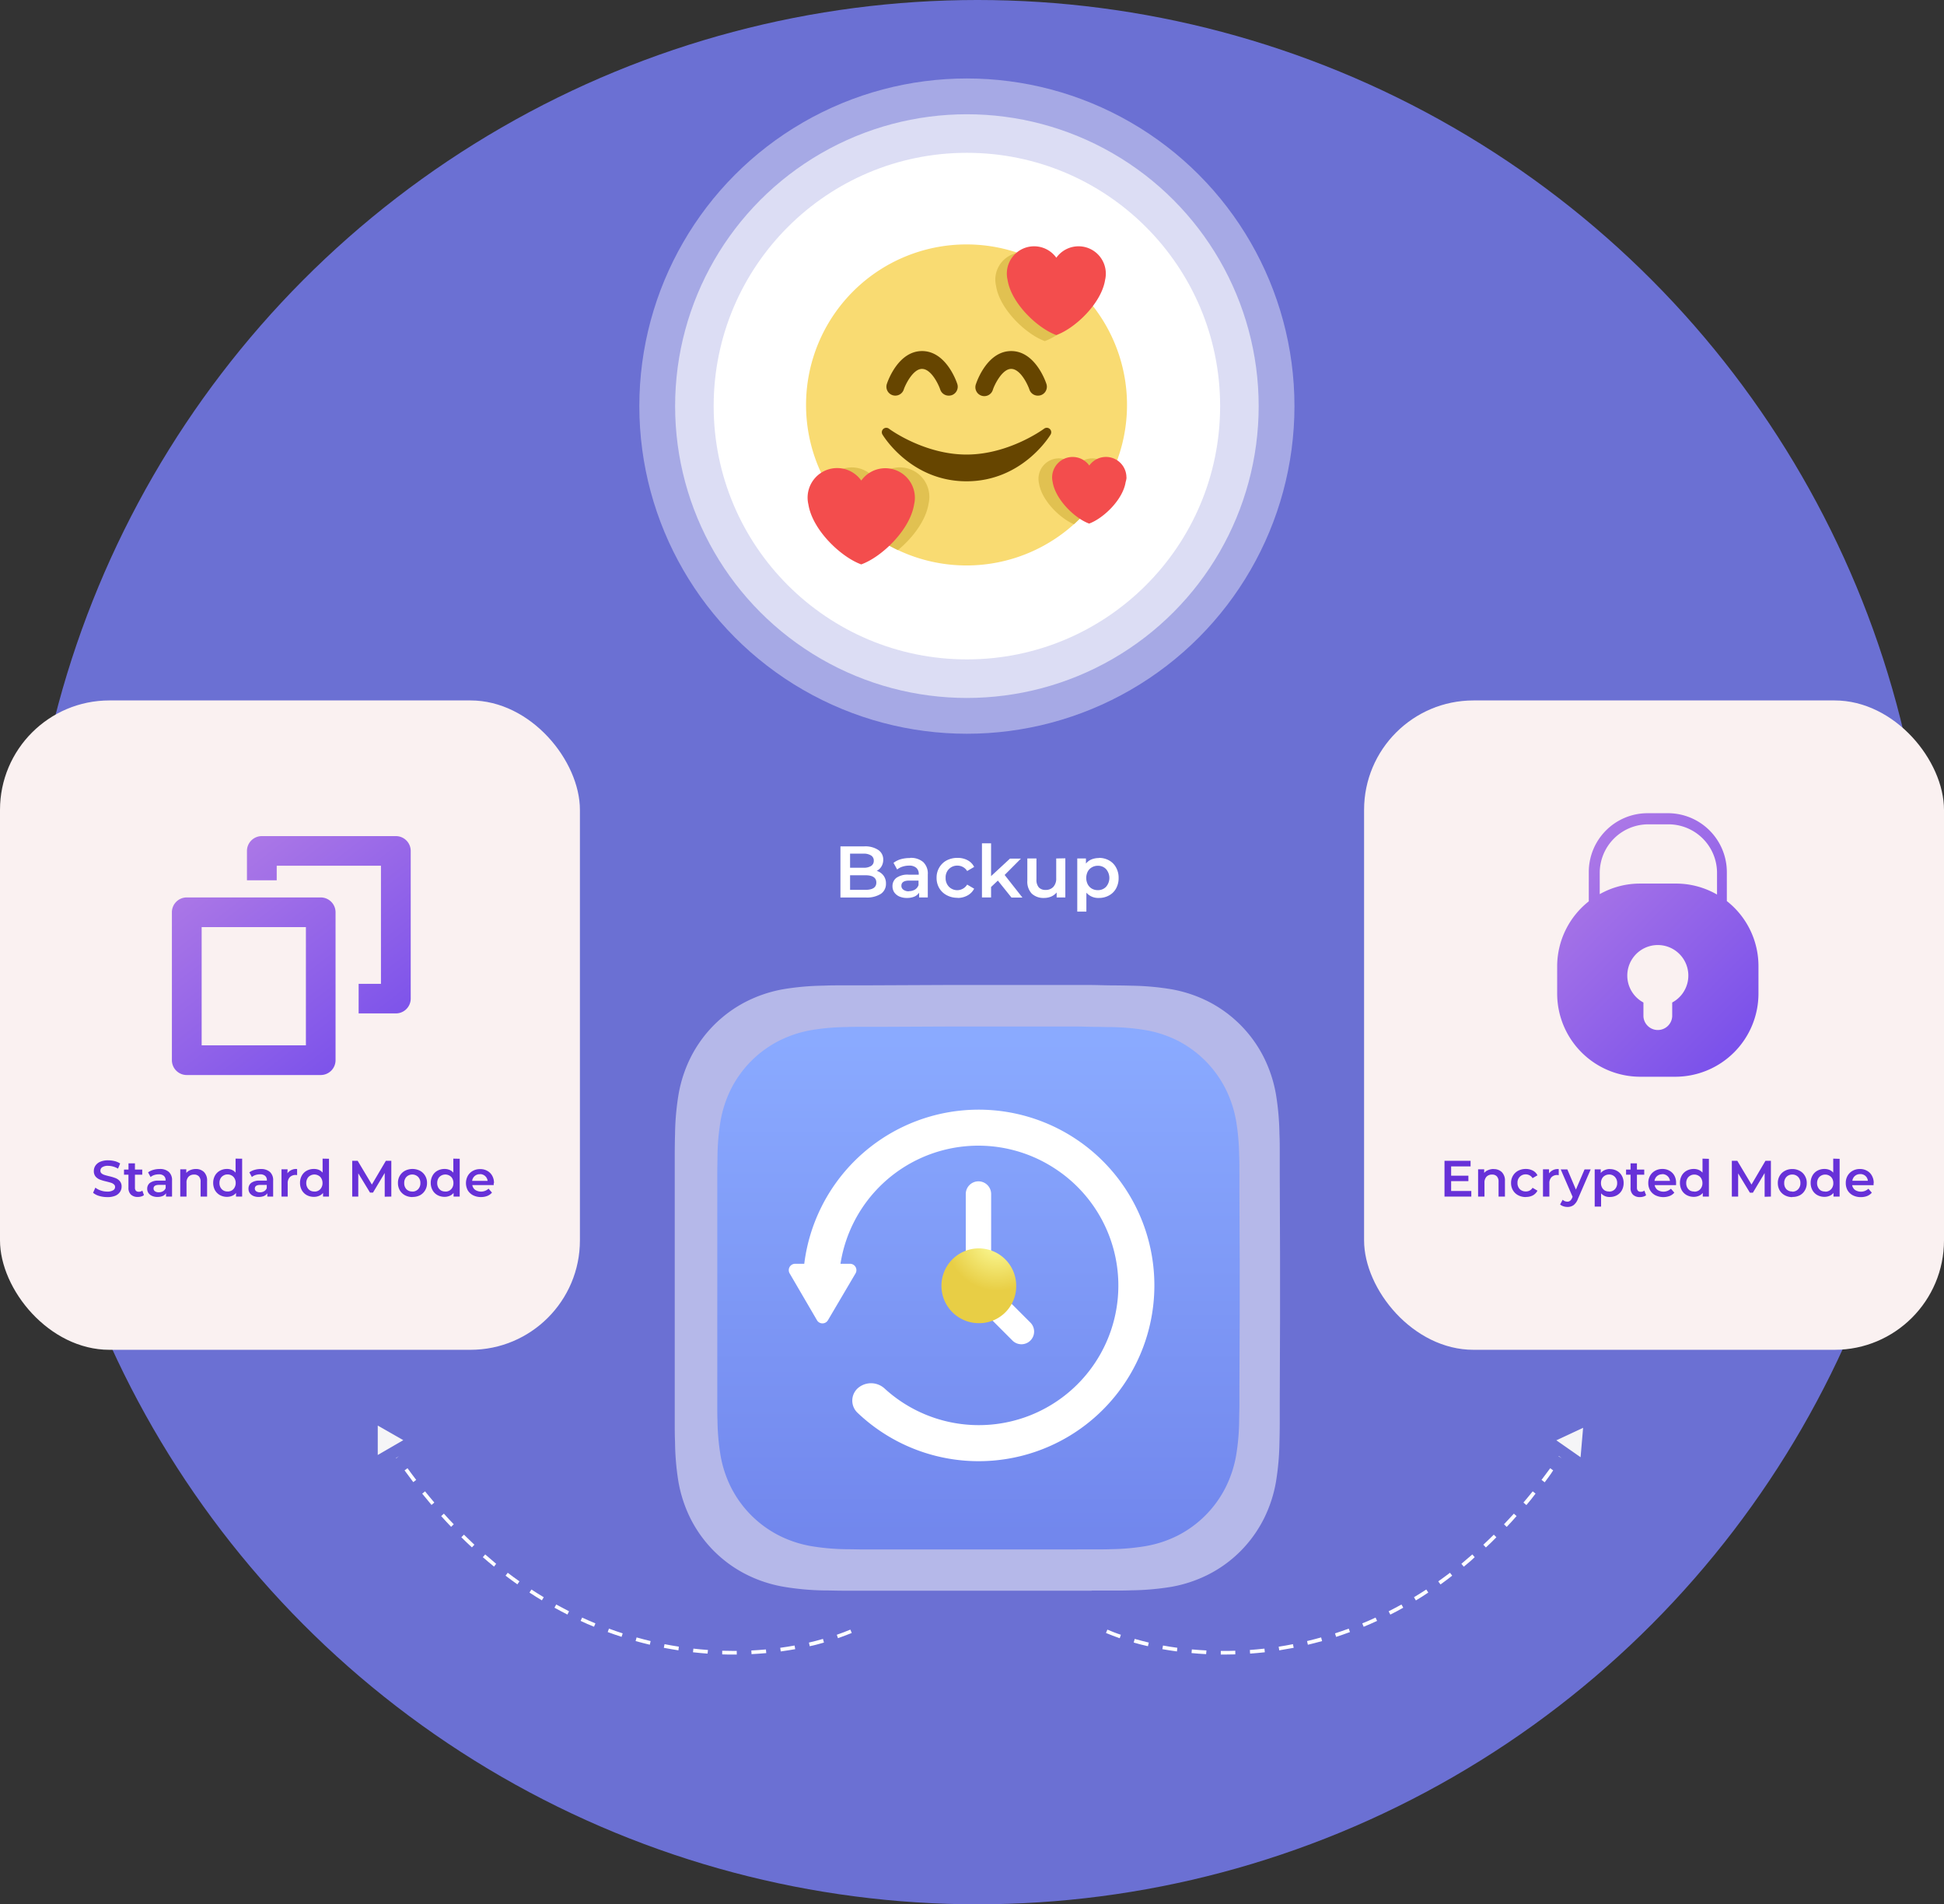
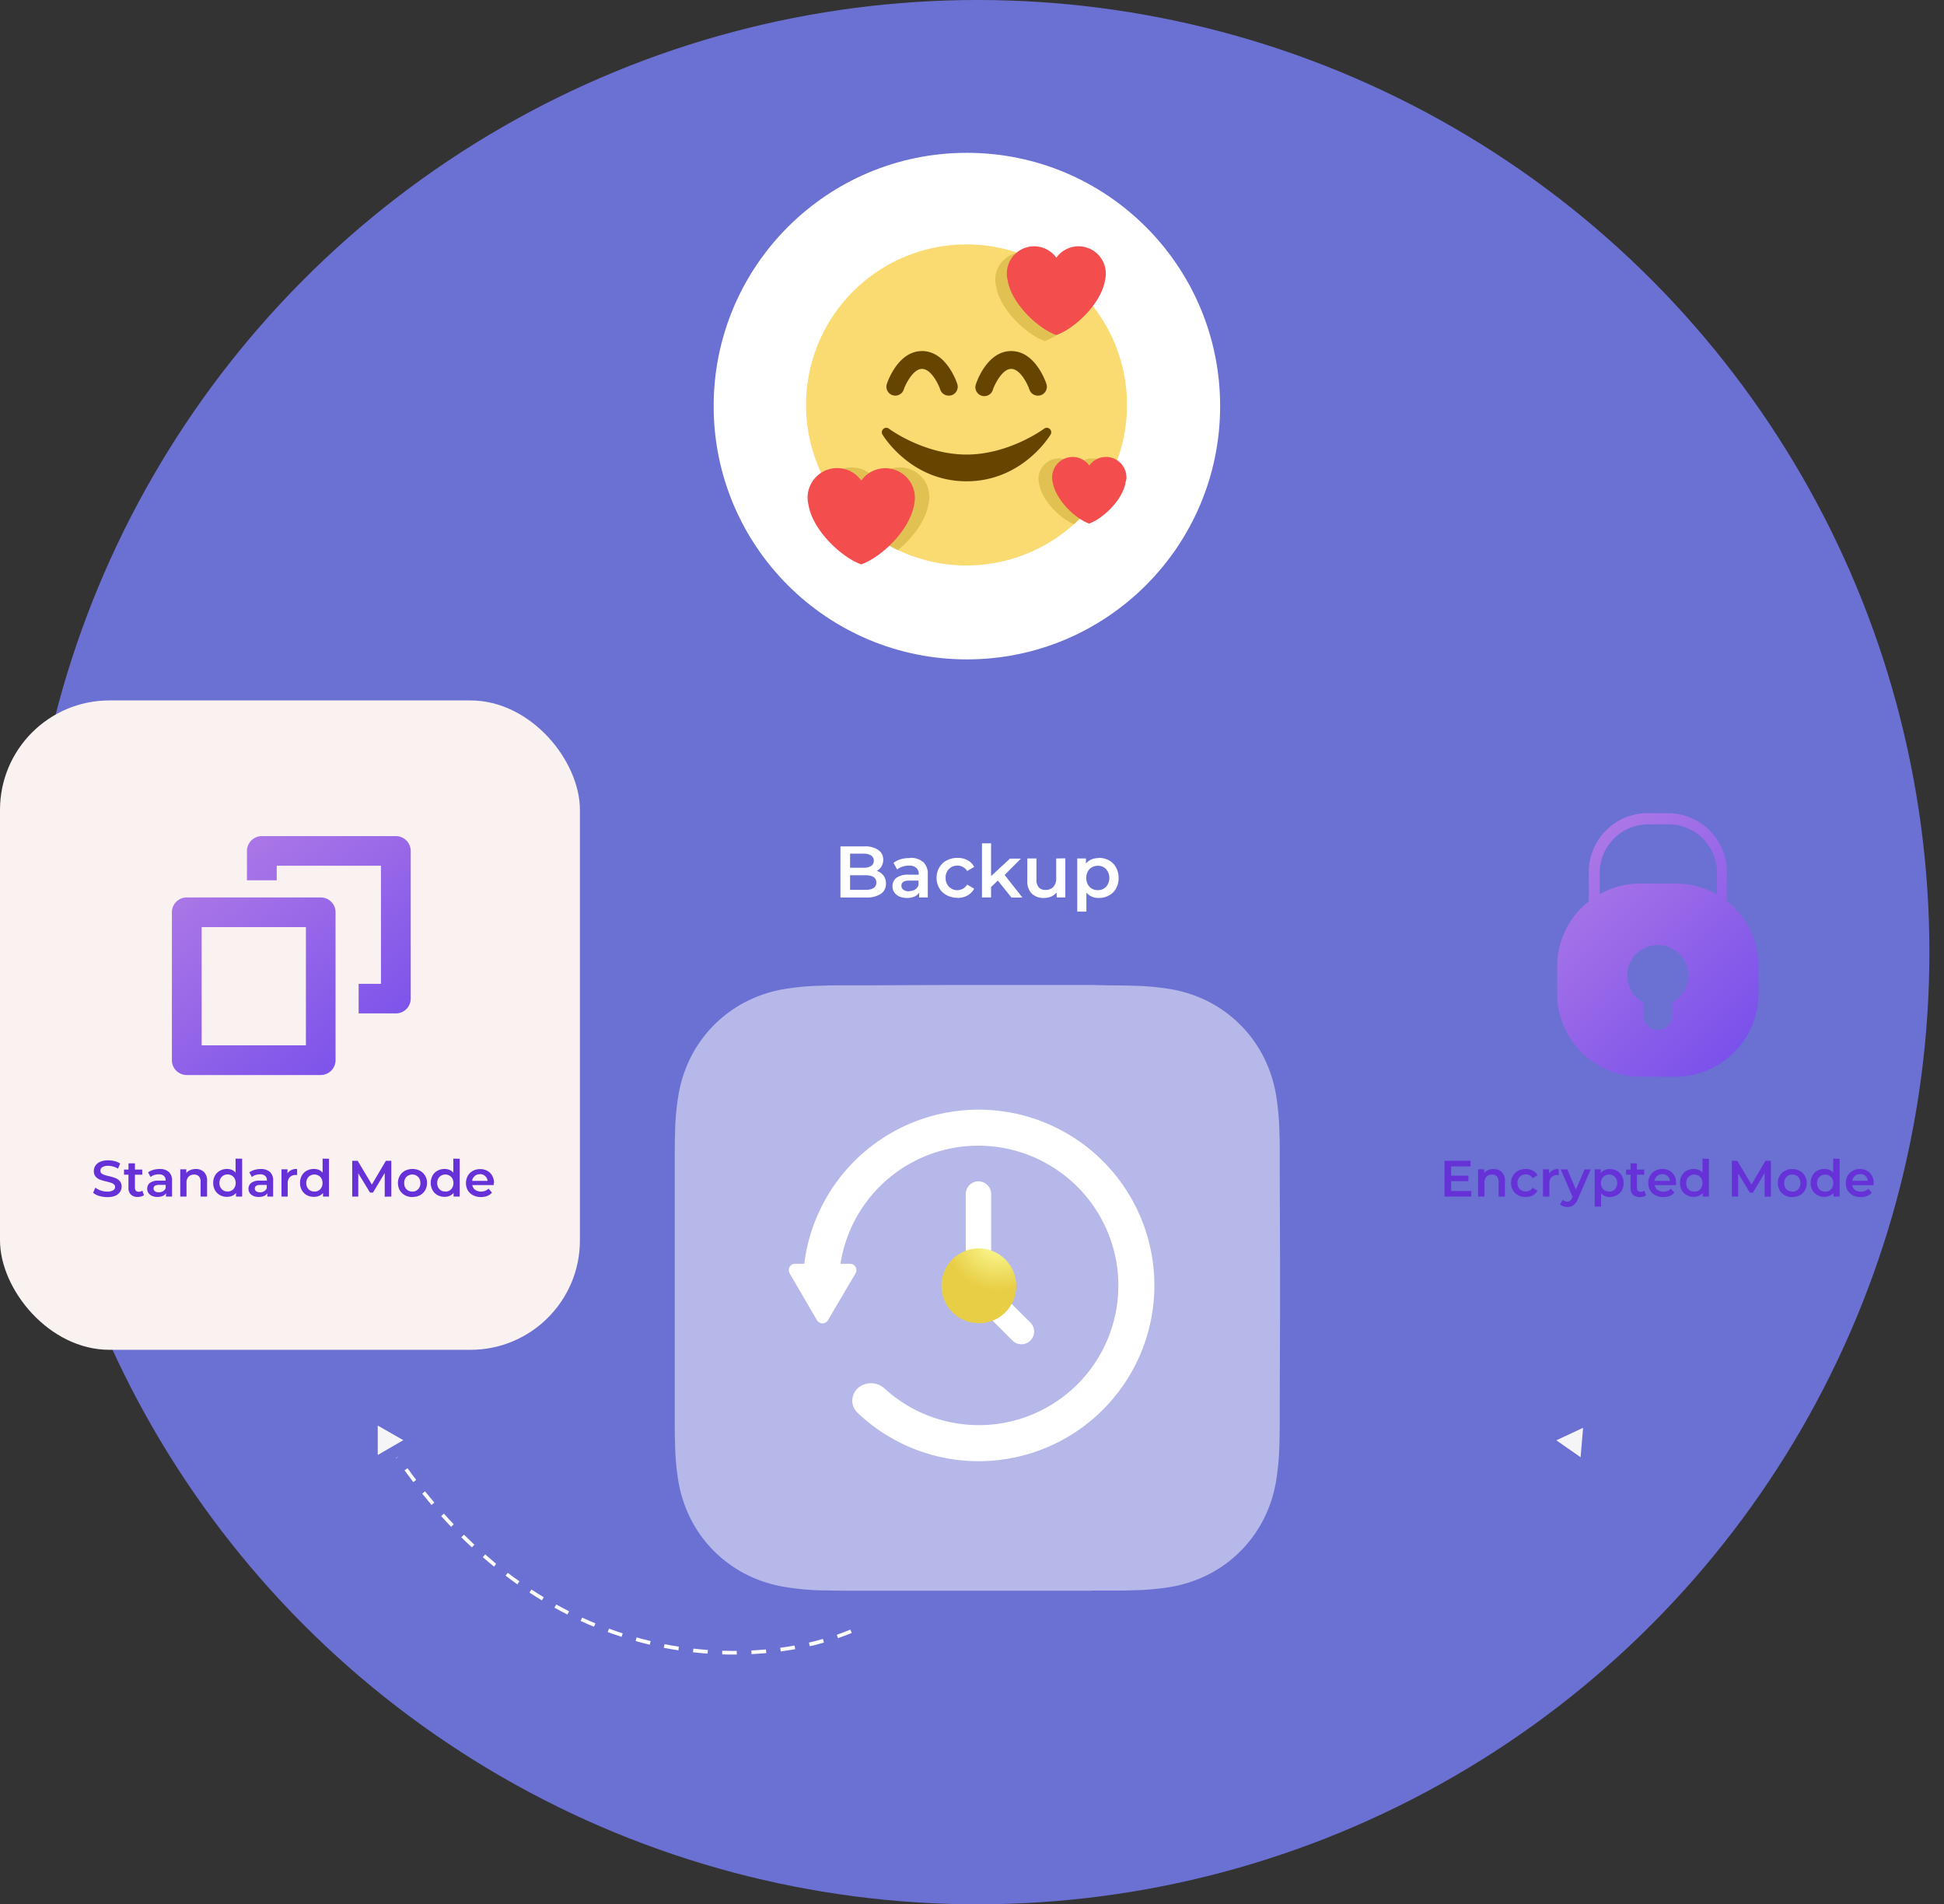
<svg xmlns="http://www.w3.org/2000/svg" xmlns:xlink="http://www.w3.org/1999/xlink" id="图层_1" data-name="图层 1" viewBox="0 0 533 522">
  <rect x="0" y="0" width="533" height="522" fill="#333333" stroke="none" />
  <defs>
    <style>.cls-1{fill:#6b70d3;}.cls-2{fill:#faf1f1;}.cls-3{fill:#6731d8;}.cls-10,.cls-12,.cls-4,.cls-8,.cls-9{fill:#fff;}.cls-10,.cls-11,.cls-12,.cls-5,.cls-6{fill-rule:evenodd;}.cls-5{fill:url(#未命名的渐变_4);}.cls-6{fill:url(#未命名的渐变_4-2);}.cls-7{fill:#f5f5f7;}.cls-8{opacity:0.6;}.cls-9{opacity:0.4;}.cls-10{opacity:0.5;}.cls-11{fill:url(#未命名的渐变_3);}.cls-13{fill:url(#未命名的渐变_2);}.cls-14{fill:#f9db72;}.cls-15{fill:#664500;}.cls-16{fill:#e1c151;}.cls-17{fill:#f34d4d;}</style>
    <linearGradient id="未命名的渐变_4" x1="163.84" y1="2124.58" x2="218.87" y2="2069.96" gradientTransform="matrix(1, 0, 0, -1, 262, 2357.5)" gradientUnits="userSpaceOnUse">
      <stop offset="0" stop-color="#b07be6" />
      <stop offset="1" stop-color="#784feb" />
    </linearGradient>
    <linearGradient id="未命名的渐变_4-2" x1="-206.24" y1="2126.88" x2="-158" y2="2064.24" xlink:href="#未命名的渐变_4" />
    <linearGradient id="未命名的渐变_3" x1="6.27" y1="2072.46" x2="6.27" y2="1921.48" gradientTransform="matrix(1, 0, 0, -1, 262, 2357.5)" gradientUnits="userSpaceOnUse">
      <stop offset="0" stop-color="#8aaaff" />
      <stop offset="1" stop-color="#6f83eb" />
    </linearGradient>
    <radialGradient id="未命名的渐变_2" cx="-844.1" cy="1586.51" r="1" gradientTransform="matrix(8.97, 11.18, 11.2, -8.99, -9923.68, 24039.2)" gradientUnits="userSpaceOnUse">
      <stop offset="0" stop-color="#fdff9f" />
      <stop offset="1" stop-color="#e8ce45" />
    </radialGradient>
  </defs>
  <title>backup modes</title>
  <circle class="cls-1" cx="268" cy="261" r="261" />
  <rect class="cls-2" y="192" width="159" height="178" rx="30" />
-   <rect class="cls-2" x="374" y="192" width="159" height="178" rx="30" />
  <path class="cls-3" d="M29.38,328.14a7.7,7.7,0,0,1-2.2-.32,4.54,4.54,0,0,1-1.66-.86l.63-1.41a4.87,4.87,0,0,0,1.47.78,5.38,5.38,0,0,0,1.76.3,3,3,0,0,0,1.62-.35,1,1,0,0,0,.55-.93.84.84,0,0,0-.31-.68,2,2,0,0,0-.75-.44c-.31-.1-.73-.21-1.26-.35a13.07,13.07,0,0,1-1.82-.53,3.07,3.07,0,0,1-1.19-.82,2.3,2.3,0,0,1-.49-1.54,2.59,2.59,0,0,1,.43-1.47,3,3,0,0,1,1.33-1.07,5.48,5.48,0,0,1,2.18-.39,7.53,7.53,0,0,1,1.77.22,4.9,4.9,0,0,1,1.5.65l-.58,1.41a5.63,5.63,0,0,0-1.34-.57,5.09,5.09,0,0,0-1.36-.2,2.82,2.82,0,0,0-1.61.37,1.11,1.11,0,0,0-.52,1,.89.89,0,0,0,.3.69,2.26,2.26,0,0,0,.77.42c.3.1.72.22,1.26.35a12.79,12.79,0,0,1,1.79.53,2.92,2.92,0,0,1,1.19.83,2.18,2.18,0,0,1,.5,1.51,2.55,2.55,0,0,1-.45,1.47,2.92,2.92,0,0,1-1.33,1.05A5.41,5.41,0,0,1,29.38,328.14Zm10.09-.55a1.9,1.9,0,0,1-.75.38,3.12,3.12,0,0,1-.93.13,2.64,2.64,0,0,1-1.9-.65,2.46,2.46,0,0,1-.67-1.87V322H34v-1.4h1.23v-1.71H37v1.71h2V322H37v3.56a1.26,1.26,0,0,0,.26.84,1.05,1.05,0,0,0,.77.28,1.55,1.55,0,0,0,1-.31Zm4.3-7.15a3.61,3.61,0,0,1,2.52.8,3,3,0,0,1,.88,2.38V328H45.52v-.91a2.08,2.08,0,0,1-.93.76,3.72,3.72,0,0,1-1.42.25,3.54,3.54,0,0,1-1.47-.28,2.37,2.37,0,0,1-1-.8,2,2,0,0,1-.34-1.16,2,2,0,0,1,.74-1.61,3.75,3.75,0,0,1,2.37-.62h1.93v-.11a1.51,1.51,0,0,0-.48-1.2,2,2,0,0,0-1.38-.42,4.12,4.12,0,0,0-1.25.19,2.94,2.94,0,0,0-1,.55l-.69-1.28a4.57,4.57,0,0,1,1.42-.68A6.22,6.22,0,0,1,43.77,320.44Zm-.24,6.38a2.2,2.2,0,0,0,1.16-.29,1.61,1.61,0,0,0,.73-.87v-.87H43.61c-1,0-1.51.33-1.51,1a.88.88,0,0,0,.38.75A1.7,1.7,0,0,0,43.53,326.82Zm10.13-6.38a3.1,3.1,0,0,1,2.27.83,3.24,3.24,0,0,1,.85,2.45V328H55v-4.06a2.07,2.07,0,0,0-.46-1.47,1.69,1.69,0,0,0-1.32-.5,2,2,0,0,0-1.52.58,2.28,2.28,0,0,0-.56,1.67V328H49.42v-7.48h1.66v1a2.67,2.67,0,0,1,1.09-.78A3.92,3.92,0,0,1,53.66,320.44Zm12.73-2.83V328H64.71v-1a2.68,2.68,0,0,1-1.08.8,3.5,3.5,0,0,1-1.4.27,3.93,3.93,0,0,1-1.94-.48,3.48,3.48,0,0,1-1.35-1.34,4.16,4.16,0,0,1-.49-2,4.09,4.09,0,0,1,.49-2,3.41,3.41,0,0,1,1.35-1.34,3.93,3.93,0,0,1,1.94-.48,3.51,3.51,0,0,1,1.36.25,2.73,2.73,0,0,1,1,.76v-3.84Zm-4,9a2.29,2.29,0,0,0,1.14-.28,2.11,2.11,0,0,0,.79-.83,2.44,2.44,0,0,0,.3-1.23,2.49,2.49,0,0,0-.3-1.23,1.93,1.93,0,0,0-.79-.81,2.21,2.21,0,0,0-1.14-.3,2.15,2.15,0,0,0-1.13.3,2,2,0,0,0-.8.81,2.48,2.48,0,0,0-.29,1.23,2.43,2.43,0,0,0,.29,1.23,2.13,2.13,0,0,0,.8.83A2.23,2.23,0,0,0,62.44,326.6Zm9.1-6.16a3.61,3.61,0,0,1,2.52.8,3,3,0,0,1,.88,2.38V328H73.29v-.91a2.13,2.13,0,0,1-.93.76,3.77,3.77,0,0,1-1.43.25,3.54,3.54,0,0,1-1.47-.28,2.44,2.44,0,0,1-1-.8,2.12,2.12,0,0,1-.33-1.16,2,2,0,0,1,.74-1.61,3.71,3.71,0,0,1,2.37-.62h1.93v-.11a1.51,1.51,0,0,0-.48-1.2,2,2,0,0,0-1.38-.42,4.12,4.12,0,0,0-1.25.19,2.94,2.94,0,0,0-1,.55l-.69-1.28a4.46,4.46,0,0,1,1.42-.68A6.22,6.22,0,0,1,71.54,320.44Zm-.24,6.38a2.22,2.22,0,0,0,1.16-.29,1.61,1.61,0,0,0,.73-.87v-.87H71.38c-1,0-1.51.33-1.51,1a.88.88,0,0,0,.38.75A1.7,1.7,0,0,0,71.3,326.82Zm7.55-5.2a2.9,2.9,0,0,1,2.66-1.18v1.67a2.22,2.22,0,0,0-2,.56,2.35,2.35,0,0,0-.58,1.7V328H77.18v-7.48h1.67Zm11.4-4V328H88.57v-1a2.68,2.68,0,0,1-1.08.8,3.53,3.53,0,0,1-1.4.27,4,4,0,0,1-2-.48,3.45,3.45,0,0,1-1.34-1.34,4.06,4.06,0,0,1-.49-2,4,4,0,0,1,.49-2,3.39,3.39,0,0,1,1.34-1.34,4,4,0,0,1,2-.48,3.54,3.54,0,0,1,1.36.25,2.73,2.73,0,0,1,1,.76v-3.84Zm-4,9a2.23,2.23,0,0,0,1.13-.28,2.06,2.06,0,0,0,.8-.83,2.44,2.44,0,0,0,.3-1.23,2.49,2.49,0,0,0-.3-1.23,1.9,1.9,0,0,0-.8-.81,2.28,2.28,0,0,0-2.26,0,1.9,1.9,0,0,0-.8.81,2.49,2.49,0,0,0-.3,1.23,2.44,2.44,0,0,0,.3,1.23,2.06,2.06,0,0,0,.8.83A2.23,2.23,0,0,0,86.3,326.6Zm19.28,1.4,0-6.5-3.22,5.38h-.81l-3.22-5.29V328H96.57v-9.8h1.5l3.89,6.5,3.83-6.5h1.5V328Zm7.56.1a4.34,4.34,0,0,1-2-.49,3.64,3.64,0,0,1-1.42-1.36,3.9,3.9,0,0,1-.51-2,3.81,3.81,0,0,1,.51-2,3.64,3.64,0,0,1,1.42-1.36,4.55,4.55,0,0,1,4.11,0,3.62,3.62,0,0,1,1.41,1.36,3.72,3.72,0,0,1,.52,2,3.81,3.81,0,0,1-.52,2,3.62,3.62,0,0,1-1.41,1.36A4.38,4.38,0,0,1,113.14,328.1Zm0-1.5a2.13,2.13,0,0,0,1.59-.64,2.33,2.33,0,0,0,.63-1.7,2.31,2.31,0,0,0-.63-1.69,2.28,2.28,0,0,0-3.19,0,2.34,2.34,0,0,0-.61,1.69,2.36,2.36,0,0,0,.61,1.7A2.13,2.13,0,0,0,113.14,326.6Zm13-9V328h-1.68v-1a2.68,2.68,0,0,1-1.08.8,3.5,3.5,0,0,1-1.4.27,4,4,0,0,1-1.94-.48,3.39,3.39,0,0,1-1.34-1.34,4.06,4.06,0,0,1-.5-2,4,4,0,0,1,.5-2,3.32,3.32,0,0,1,1.34-1.34,4,4,0,0,1,1.94-.48,3.51,3.51,0,0,1,1.36.25,2.73,2.73,0,0,1,1.05.76v-3.84Zm-3.94,9a2.26,2.26,0,0,0,1.13-.28,2.2,2.2,0,0,0,.8-.83,2.54,2.54,0,0,0,.29-1.23,2.6,2.6,0,0,0-.29-1.23,2,2,0,0,0-.8-.81,2.3,2.3,0,0,0-2.27,0,2,2,0,0,0-.8.81,2.6,2.6,0,0,0-.29,1.23,2.54,2.54,0,0,0,.29,1.23,2.2,2.2,0,0,0,.8.83A2.27,2.27,0,0,0,122.18,326.6Zm13.26-2.3c0,.12,0,.3,0,.52h-5.86a2,2,0,0,0,.8,1.32,3,3,0,0,0,3.65-.34l.94,1.08a3.22,3.22,0,0,1-1.28.91,4.72,4.72,0,0,1-1.73.31,4.66,4.66,0,0,1-2.17-.49,3.62,3.62,0,0,1-1.46-1.36,4.19,4.19,0,0,1,0-3.95,3.56,3.56,0,0,1,1.38-1.37,4,4,0,0,1,2-.49,3.82,3.82,0,0,1,2,.49,3.37,3.37,0,0,1,1.34,1.36A4,4,0,0,1,135.44,324.3Zm-3.78-2.46a2.06,2.06,0,0,0-2.13,1.82h4.24a2.07,2.07,0,0,0-.68-1.32A2.11,2.11,0,0,0,131.66,321.84Z" />
  <path class="cls-3" d="M403.4,326.47V328h-7.35v-9.8h7.15v1.53h-5.33v2.54h4.73v1.5h-4.73v2.7Zm6.1-6a3.08,3.08,0,0,1,2.27.83,3.24,3.24,0,0,1,.85,2.45V328h-1.75v-4.06a2.07,2.07,0,0,0-.46-1.47,1.67,1.67,0,0,0-1.31-.5,2,2,0,0,0-1.53.58,2.32,2.32,0,0,0-.56,1.67V328h-1.75v-7.48h1.67v1a2.61,2.61,0,0,1,1.09-.78A3.86,3.86,0,0,1,409.5,320.44Zm8.84,7.66a4.43,4.43,0,0,1-2.08-.49,3.57,3.57,0,0,1-1.44-1.36,3.81,3.81,0,0,1-.52-2,3.72,3.72,0,0,1,.52-2,3.64,3.64,0,0,1,1.42-1.36,4.4,4.4,0,0,1,2.1-.49,4,4,0,0,1,1.93.45,2.93,2.93,0,0,1,1.27,1.29l-1.35.78a2.06,2.06,0,0,0-.81-.77,2.11,2.11,0,0,0-1.05-.27,2.21,2.21,0,0,0-1.63.65,2.25,2.25,0,0,0-.64,1.69,2.34,2.34,0,0,0,.63,1.71,2.26,2.26,0,0,0,1.64.63,2.08,2.08,0,0,0,1.86-1l1.35.79a3.14,3.14,0,0,1-1.28,1.3A4,4,0,0,1,418.34,328.1Zm6.37-6.48a2.91,2.91,0,0,1,2.66-1.18v1.67a2.08,2.08,0,0,0-.4-.05,2.12,2.12,0,0,0-1.6.61,2.34,2.34,0,0,0-.57,1.7V328h-1.75v-7.48h1.66Zm11.42-1.1-3.5,8.08a3.75,3.75,0,0,1-1.19,1.71,2.77,2.77,0,0,1-1.69.5,3.53,3.53,0,0,1-1.11-.18,2.6,2.6,0,0,1-.9-.5l.71-1.29a1.94,1.94,0,0,0,.58.38,2,2,0,0,0,.7.14,1.17,1.17,0,0,0,.76-.24,2,2,0,0,0,.56-.8l.12-.29-3.26-7.51h1.82l2.35,5.53,2.37-5.53Zm5.24-.08a3.91,3.91,0,0,1,1.95.48,3.35,3.35,0,0,1,1.35,1.34,4,4,0,0,1,.49,2,4.06,4.06,0,0,1-.49,2,3.41,3.41,0,0,1-1.35,1.34,3.91,3.91,0,0,1-1.95.48,3,3,0,0,1-2.39-1v3.63h-1.75v-10.2h1.66v1a2.74,2.74,0,0,1,1.06-.79A3.67,3.67,0,0,1,441.37,320.44Zm-.2,6.16a2.11,2.11,0,0,0,1.59-.64,2.38,2.38,0,0,0,.63-1.7,2.35,2.35,0,0,0-.63-1.69,2.12,2.12,0,0,0-1.59-.65,2.17,2.17,0,0,0-1.13.3,2,2,0,0,0-.8.81,2.6,2.6,0,0,0-.29,1.23,2.54,2.54,0,0,0,.29,1.23,2.13,2.13,0,0,0,.8.83A2.26,2.26,0,0,0,441.17,326.6Zm10.15,1a2,2,0,0,1-.76.38,3.1,3.1,0,0,1-.92.13,2.66,2.66,0,0,1-1.91-.65,2.5,2.5,0,0,1-.67-1.87V322h-1.23v-1.4h1.23v-1.71h1.75v1.71h2V322h-2v3.56a1.21,1.21,0,0,0,.27.84,1,1,0,0,0,.77.28,1.57,1.57,0,0,0,1-.31Zm8.22-3.29c0,.12,0,.3,0,.52h-5.87a2.12,2.12,0,0,0,.8,1.32,3,3,0,0,0,3.66-.34l.93,1.08a3.19,3.19,0,0,1-1.27.91,5,5,0,0,1-3.91-.18,3.59,3.59,0,0,1-1.45-1.36,3.9,3.9,0,0,1-.51-2,4,4,0,0,1,.49-2,3.59,3.59,0,0,1,1.39-1.37,4,4,0,0,1,2-.49,3.76,3.76,0,0,1,1.94.49,3.34,3.34,0,0,1,1.35,1.36A4,4,0,0,1,459.54,324.3Zm-3.78-2.46a2.15,2.15,0,0,0-1.43.5,2.09,2.09,0,0,0-.7,1.32h4.24a2.07,2.07,0,0,0-.68-1.32A2.13,2.13,0,0,0,455.76,321.84Zm12.78-4.23V328h-1.68v-1a2.68,2.68,0,0,1-1.08.8,3.5,3.5,0,0,1-1.4.27,4,4,0,0,1-1.94-.48,3.48,3.48,0,0,1-1.35-1.34,4.16,4.16,0,0,1-.49-2,4.09,4.09,0,0,1,.49-2,3.41,3.41,0,0,1,1.35-1.34,4,4,0,0,1,1.94-.48,3.51,3.51,0,0,1,1.36.25,2.73,2.73,0,0,1,1.05.76v-3.84Zm-4,9a2.29,2.29,0,0,0,1.14-.28,2.11,2.11,0,0,0,.79-.83,2.44,2.44,0,0,0,.3-1.23,2.49,2.49,0,0,0-.3-1.23,1.93,1.93,0,0,0-.79-.81,2.21,2.21,0,0,0-1.14-.3,2.17,2.17,0,0,0-1.13.3,2,2,0,0,0-.8.81,2.48,2.48,0,0,0-.29,1.23,2.43,2.43,0,0,0,.29,1.23,2.13,2.13,0,0,0,.8.83A2.26,2.26,0,0,0,464.59,326.6Zm19.28,1.4v-6.5l-3.22,5.38h-.82l-3.22-5.29V328h-1.73v-9.8h1.5l3.89,6.5,3.82-6.5h1.5V328Zm7.56.1a4.27,4.27,0,0,1-2-.49,3.6,3.6,0,0,1-1.43-1.36,3.9,3.9,0,0,1-.51-2,3.81,3.81,0,0,1,.51-2,3.6,3.6,0,0,1,1.43-1.36,4.16,4.16,0,0,1,2-.49,4.24,4.24,0,0,1,2.06.49,3.49,3.49,0,0,1,1.41,1.36,3.72,3.72,0,0,1,.52,2,3.81,3.81,0,0,1-.52,2,3.49,3.49,0,0,1-1.41,1.36A4.35,4.35,0,0,1,491.43,328.1Zm0-1.5A2.13,2.13,0,0,0,493,326a2.33,2.33,0,0,0,.63-1.7,2.31,2.31,0,0,0-.63-1.69,2.14,2.14,0,0,0-1.6-.65,2.17,2.17,0,0,0-1.6.65,2.34,2.34,0,0,0-.61,1.69,2.36,2.36,0,0,0,.61,1.7A2.16,2.16,0,0,0,491.43,326.6Zm13-9V328h-1.68v-1a2.68,2.68,0,0,1-1.08.8,3.53,3.53,0,0,1-1.4.27,4,4,0,0,1-1.95-.48,3.45,3.45,0,0,1-1.34-1.34,4.06,4.06,0,0,1-.49-2,4,4,0,0,1,.49-2,3.39,3.39,0,0,1,1.34-1.34,4,4,0,0,1,1.95-.48,3.54,3.54,0,0,1,1.36.25,2.73,2.73,0,0,1,1.05.76v-3.84Zm-3.95,9a2.23,2.23,0,0,0,1.13-.28,2.13,2.13,0,0,0,.8-.83,2.43,2.43,0,0,0,.29-1.23,2.48,2.48,0,0,0-.29-1.23,2,2,0,0,0-.8-.81,2.15,2.15,0,0,0-1.13-.3,2.21,2.21,0,0,0-1.14.3,1.93,1.93,0,0,0-.79.81,2.49,2.49,0,0,0-.3,1.23,2.44,2.44,0,0,0,.3,1.23,2.11,2.11,0,0,0,.79.83A2.29,2.29,0,0,0,500.47,326.6Zm13.26-2.3c0,.12,0,.3,0,.52h-5.87a2.08,2.08,0,0,0,.8,1.32,3,3,0,0,0,3.65-.34l.94,1.08a3.26,3.26,0,0,1-1.27.91,4.81,4.81,0,0,1-1.74.31,4.69,4.69,0,0,1-2.17-.49,3.62,3.62,0,0,1-1.46-1.36,4,4,0,0,1-.5-2,3.88,3.88,0,0,1,.49-2,3.59,3.59,0,0,1,1.39-1.37,4,4,0,0,1,2-.49,3.82,3.82,0,0,1,1.95.49,3.25,3.25,0,0,1,1.34,1.36A4,4,0,0,1,513.73,324.3ZM510,321.84a2.12,2.12,0,0,0-1.42.5,2,2,0,0,0-.7,1.32h4.24a2,2,0,0,0-2.12-1.82Z" />
  <path class="cls-4" d="M240.39,238.72a3.69,3.69,0,0,1,1.84,1.28,3.52,3.52,0,0,1,.68,2.2,3.28,3.28,0,0,1-1.4,2.82,7.15,7.15,0,0,1-4.08,1h-7V232H237a6.44,6.44,0,0,1,3.82,1,3.1,3.1,0,0,1,1.34,2.66,3.51,3.51,0,0,1-.48,1.84A3.29,3.29,0,0,1,240.39,238.72ZM233.07,234v3.86h3.68a3.76,3.76,0,0,0,2.08-.48,1.63,1.63,0,0,0,.74-1.44,1.61,1.61,0,0,0-.74-1.44,3.67,3.67,0,0,0-2.08-.5Zm4.2,9.92c2,0,3-.67,3-2s-1-2-3-2h-4.2v4Zm12.25-8.76a5.15,5.15,0,0,1,3.6,1.14,4.32,4.32,0,0,1,1.26,3.4V246H252v-1.3a3,3,0,0,1-1.32,1.08,5.17,5.17,0,0,1-2,.36,5.08,5.08,0,0,1-2.1-.4,3.39,3.39,0,0,1-1.4-1.14,3,3,0,0,1-.48-1.66,2.8,2.8,0,0,1,1.06-2.3,5.3,5.3,0,0,1,3.38-.88h2.76v-.16a2.18,2.18,0,0,0-.68-1.72,2.86,2.86,0,0,0-2-.6,5.75,5.75,0,0,0-1.78.28,4.52,4.52,0,0,0-1.46.78l-1-1.82a6,6,0,0,1,2-1A8.88,8.88,0,0,1,249.52,235.2Zm-.34,9.12a3.23,3.23,0,0,0,1.66-.42,2.39,2.39,0,0,0,1-1.24v-1.24H249.3c-1.44,0-2.16.47-2.16,1.42a1.28,1.28,0,0,0,.54,1.08A2.45,2.45,0,0,0,249.18,244.32Zm13.41,1.82a6.21,6.21,0,0,1-3-.7,5.14,5.14,0,0,1-2.06-1.94,5.45,5.45,0,0,1-.74-2.84,5.35,5.35,0,0,1,.74-2.82,5.15,5.15,0,0,1,2-1.94,6.27,6.27,0,0,1,3-.7,5.68,5.68,0,0,1,2.76.64,4.16,4.16,0,0,1,1.8,1.84l-1.92,1.12a3,3,0,0,0-1.16-1.1,3.1,3.1,0,0,0-1.5-.38,3.14,3.14,0,0,0-2.32.92,3.21,3.21,0,0,0-.92,2.42,3.34,3.34,0,0,0,.9,2.44,3.19,3.19,0,0,0,5-.58l1.92,1.12a4.41,4.41,0,0,1-1.82,1.86A5.63,5.63,0,0,1,262.59,246.14Zm11-4.72-1.86,1.76V246h-2.5V231.16h2.5v9l5.18-4.8h3l-4.46,4.48,4.88,6.2h-3Zm18.5-6.1V246h-2.38v-1.36a4.11,4.11,0,0,1-1.5,1.12,5,5,0,0,1-1.94.38,4.69,4.69,0,0,1-3.38-1.18,4.77,4.77,0,0,1-1.22-3.54v-6.1h2.5v5.76a3.15,3.15,0,0,0,.64,2.16,2.42,2.42,0,0,0,1.86.7,2.78,2.78,0,0,0,2.12-.82,3.36,3.36,0,0,0,.8-2.4v-5.4Zm9.19-.12a5.64,5.64,0,0,1,2.78.68A4.78,4.78,0,0,1,306,237.8a5.69,5.69,0,0,1,.7,2.86,5.79,5.79,0,0,1-.7,2.88,4.78,4.78,0,0,1-1.94,1.92,5.64,5.64,0,0,1-2.78.68,4.31,4.31,0,0,1-3.42-1.44v5.18h-2.5V235.32h2.38v1.4a3.87,3.87,0,0,1,1.52-1.14A5.34,5.34,0,0,1,301.26,235.2ZM301,244a3,3,0,0,0,2.26-.92,3.7,3.7,0,0,0,0-4.84,3,3,0,0,0-2.26-.92,3.16,3.16,0,0,0-1.62.42,2.89,2.89,0,0,0-1.14,1.16,3.9,3.9,0,0,0,0,3.52,3,3,0,0,0,1.14,1.18A3.24,3.24,0,0,0,301,244Z" />
  <path class="cls-5" d="M435.61,247.07a22.71,22.71,0,0,0-8.67,17.8v7.57a22.81,22.81,0,0,0,22.7,22.71h9.78a22.82,22.82,0,0,0,22.71-22.71v-7.57A22.64,22.64,0,0,0,473.46,247v-8a16.16,16.16,0,0,0-16.09-16.09h-5.68a16.12,16.12,0,0,0-16.08,15.93Zm35.16-1.86v-6a13.32,13.32,0,0,0-13.24-13.25h-5.68a13.32,13.32,0,0,0-13.24,13.25v5.89a22.45,22.45,0,0,1,11-2.9h9.78A22.53,22.53,0,0,1,470.77,245.21Zm-12.29,33.38V274.8a8.37,8.37,0,1,0-7.89,0v3.79a3.95,3.95,0,0,0,7.89,0Z" />
  <path class="cls-6" d="M71.79,229.19h36.74a4.07,4.07,0,0,1,4.08,4.06v40.54a4.07,4.07,0,0,1-4.08,4H98.33v-8.11h6.12V237.3H75.87v4H67.71v-8.1A4.07,4.07,0,0,1,71.79,229.19ZM51.21,246H88A4.07,4.07,0,0,1,92,250.09v40.53A4.07,4.07,0,0,1,88,294.68H51.21a4.07,4.07,0,0,1-4.08-4.06V250.09A4.07,4.07,0,0,1,51.21,246Zm4.08,40.54H83.87V254.14H55.29Z" />
-   <path class="cls-4" d="M335.57,453.54h-.86v-1h.85c1,0,2.07,0,3.13-.05l0,1C337.67,453.52,336.61,453.54,335.57,453.54Zm-4.88-.12c-1.33-.07-2.68-.16-4-.29l.09-1c1.32.12,2.65.21,4,.28Zm12.06-.14-.07-1c1.32-.1,2.65-.22,4-.37l.11,1C345.43,453.06,344.09,453.18,342.75,453.28Zm-20.06-.6c-1.34-.18-2.67-.39-4-.62l.18-1c1.29.24,2.61.44,3.93.62Zm28.05-.3-.16-1c1.3-.2,2.62-.43,3.92-.69l.2,1C353.38,451.94,352.05,452.17,350.74,452.38Zm-36-1.13c-1.32-.3-2.63-.63-3.9-1l.27-1c1.26.35,2.55.68,3.86,1Zm43.85-.41-.23-1c1.29-.31,2.59-.64,3.86-1l.27,1C361.23,450.19,359.92,450.53,358.62,450.84ZM307,449.06c-1.32-.46-2.59-.94-3.77-1.44l.39-.92c1.16.49,2.41,1,3.7,1.41Zm59.33-.38-.3-.95c1.25-.41,2.52-.84,3.76-1.3l.34.94C368.91,447.83,367.63,448.27,366.36,448.68Zm7.55-2.77-.38-.92c1.21-.5,2.44-1,3.65-1.59l.41.91C376.37,444.87,375.13,445.41,373.91,445.91Zm7.31-3.34-.46-.89c1.19-.6,2.37-1.23,3.52-1.86l.49.87C383.6,441.33,382.41,442,381.22,442.57Zm7-3.89-.51-.86c1.12-.67,2.26-1.39,3.37-2.11l.55.83C390.52,437.28,389.38,438,388.24,438.68Zm6.73-4.39-.58-.82c1.08-.76,2.16-1.55,3.21-2.35l.61.79C397.15,432.72,396.06,433.52,395,434.29Zm6.39-4.86-.63-.77c1-.83,2-1.7,3-2.57l.65.75C403.42,427.73,402.39,428.6,401.36,429.43Zm6.06-5.27-.68-.73q1.44-1.33,2.88-2.76l.7.71C409.36,422.34,408.39,423.26,407.42,424.16Zm5.71-5.64-.72-.69c.9-.95,1.81-1.92,2.71-2.92l.74.67Q414.5,417.08,413.13,418.52Zm5.37-6-.76-.65c.85-1,1.69-2,2.54-3.07l.78.62C420.21,410.52,419.36,411.55,418.5,412.56Zm5-6.25-.8-.61c.8-1.05,1.59-2.11,2.38-3.2l.81.59C425.13,404.18,424.33,405.25,423.53,406.31Zm4.74-6.56-.86-.51.06-.09Z" />
  <path class="cls-4" d="M201.18,453.54c-1.05,0-2.1,0-3.17-.05l0-1c1.06,0,2.1.05,3.14.05H202v1Zm4.87-.12-.05-1c1.32-.07,2.66-.16,4-.28l.09,1C208.73,453.26,207.38,453.35,206.05,453.42ZM194,453.28c-1.34-.1-2.69-.22-4-.37l.11-1c1.31.15,2.64.27,4,.37Zm20.06-.6-.14-1c1.32-.18,2.64-.38,3.93-.62l.18,1C216.73,452.29,215.39,452.5,214.06,452.68Zm-28.05-.3c-1.31-.2-2.64-.44-4-.69l.19-1c1.3.25,2.62.48,3.92.68Zm36-1.13-.22-1c1.3-.3,2.6-.63,3.85-1l.27,1C224.6,450.62,223.29,451,222,451.25Zm-43.85-.41c-1.3-.31-2.61-.65-3.89-1l.27-1c1.27.36,2.56.69,3.85,1Zm51.6-1.78-.33-.95c1.3-.44,2.54-.92,3.71-1.41l.39.92C232.3,448.12,231,448.6,229.72,449.06Zm-59.34-.38c-1.27-.41-2.55-.85-3.8-1.31l.34-.94c1.25.46,2.51.89,3.77,1.3Zm-7.55-2.77c-1.22-.5-2.46-1-3.68-1.6l.42-.91c1.21.56,2.43,1.09,3.64,1.59Zm-7.3-3.34c-1.19-.6-2.39-1.24-3.55-1.88l.48-.87c1.16.63,2.34,1.26,3.52,1.86Zm-7-3.89c-1.13-.68-2.28-1.4-3.4-2.14l.54-.83c1.12.73,2.25,1.44,3.37,2.11Zm-6.72-4.39c-1.09-.77-2.18-1.57-3.24-2.38l.6-.79c1.05.8,2.13,1.59,3.21,2.35Zm-6.4-4.86c-1-.83-2.06-1.7-3.07-2.58l.65-.76c1,.87,2,1.74,3,2.57Zm-6.06-5.27c-1-.9-1.93-1.82-2.9-2.78l.71-.71c1,.95,1.91,1.87,2.87,2.76Zm-5.71-5.64c-.91-.95-1.82-1.94-2.72-2.94l.74-.67c.9,1,1.8,2,2.71,2.92Zm-5.37-6q-1.27-1.51-2.55-3.09l.78-.63c.84,1.05,1.69,2.07,2.54,3.07Zm-5-6.25c-.8-1.06-1.6-2.13-2.39-3.22l.81-.59c.79,1.09,1.58,2.16,2.38,3.2Zm-4.7-6.5-.05-.08.82-.56Z" />
  <path class="cls-7" d="M426.71,394.81l6.65,4.64.69-8.07Z" />
-   <circle class="cls-8" cx="265.1" cy="111.32" r="80" />
-   <circle class="cls-9" cx="265.1" cy="111.32" r="89.81" />
  <circle class="cls-4" cx="265.1" cy="111.32" r="69.43" />
  <path class="cls-7" d="M103.57,398.83l7-4.06-7-4Z" />
  <path class="cls-10" d="M299.3,436h5.91c1.66,0,3.32,0,5-.07A72.89,72.89,0,0,0,321,435a36.36,36.36,0,0,0,10.3-3.4,34.5,34.5,0,0,0,8.78-6.37,34.85,34.85,0,0,0,6.37-8.78,36.53,36.53,0,0,0,3.4-10.31,73.13,73.13,0,0,0,.95-10.85c.05-1.66.07-3.32.08-5,0-2,0-3.94,0-5.91l.08-22.9V344.34l-.08-22.49c0-2,0-4,0-5.93,0-1.66,0-3.33-.08-5a73.4,73.4,0,0,0-.95-10.87,36.65,36.65,0,0,0-3.4-10.33,34.71,34.71,0,0,0-15.14-15.18A36.55,36.55,0,0,0,321,271.14a73,73,0,0,0-10.84-.95c-1.66-.05-3.32-.07-5-.08-2,0-4.42-.11-6.39-.11H259.34l-22.65.1h-5.92c-1.67,0-3.33,0-5,.08a73.13,73.13,0,0,0-10.85.95,36.51,36.51,0,0,0-10.32,3.41,34.7,34.7,0,0,0-15.17,15.18,36.72,36.72,0,0,0-3.4,10.34,71.83,71.83,0,0,0-.95,10.86c-.05,1.66-.07,3.33-.08,5,0,2,0,3.95,0,5.93v62.51c0,2,0,3.94,0,5.91,0,1.66,0,3.32.08,5A71.82,71.82,0,0,0,186,406.1a36.53,36.53,0,0,0,3.4,10.31,34.57,34.57,0,0,0,15.17,15.15,36.49,36.49,0,0,0,10.32,3.4,73.15,73.15,0,0,0,10.85,1c1.66,0,3.33.06,5,.07H299.3Z" />
-   <path class="cls-11" d="M295.3,424.71h5.1c1.44,0,2.87,0,4.3-.06a62.6,62.6,0,0,0,9.36-.83,31.54,31.54,0,0,0,8.9-2.93A30,30,0,0,0,336,407.79a31.86,31.86,0,0,0,2.93-8.9,62.59,62.59,0,0,0,.82-9.36c0-1.44.06-2.87.07-4.3,0-1.71,0-3.41,0-5.11l.08-19.77V345.57l-.08-19.42c0-1.71,0-3.41,0-5.12,0-1.44,0-2.87-.07-4.31a62.74,62.74,0,0,0-.82-9.38,31.89,31.89,0,0,0-2.93-8.92A30.09,30.09,0,0,0,323,285.31a31.57,31.57,0,0,0-8.9-2.94,62.6,62.6,0,0,0-9.36-.83c-1.43,0-2.86-.05-4.3-.06-1.7,0-3.81-.1-5.51-.1h-34.1l-19.55.09h-5.12c-1.43,0-2.87,0-4.3.06a62.62,62.62,0,0,0-9.37.83,31.52,31.52,0,0,0-8.91,2.94,30,30,0,0,0-13.1,13.11,31.57,31.57,0,0,0-2.93,8.92,62.75,62.75,0,0,0-.83,9.38c0,1.44-.05,2.87-.06,4.31,0,1.71,0,3.41,0,5.12v54c0,1.7,0,3.4,0,5.11,0,1.43,0,2.86.06,4.3a62.6,62.6,0,0,0,.83,9.36,31.44,31.44,0,0,0,2.93,8.9,30,30,0,0,0,13.1,13.09,31.5,31.5,0,0,0,8.91,2.93,62.62,62.62,0,0,0,9.37.83c1.43,0,2.87.05,4.3.06H295.3Z" />
  <path class="cls-12" d="M268.27,323.82a3.48,3.48,0,0,0-3.48,3.48v25.56a4.32,4.32,0,0,0,1.28,3.07l11.46,11.47a3.48,3.48,0,1,0,4.92-4.92l-9.94-9.94a2.6,2.6,0,0,1-.76-1.84V327.3A3.48,3.48,0,0,0,268.27,323.82Z" />
  <path class="cls-12" d="M289,320.17a38.26,38.26,0,1,1-46.38,60.52,5.51,5.51,0,0,0-7.22-.34,4.58,4.58,0,0,0-.38,6.82,48.18,48.18,0,1,0-14.51-40.75H218a1.75,1.75,0,0,0-1.5,2.63L224,361.9a1.74,1.74,0,0,0,3,0l7.57-12.85a1.75,1.75,0,0,0-1.5-2.63h-2.63A38.25,38.25,0,0,1,289,320.17Z" />
  <path class="cls-13" d="M268.27,362.7a10.25,10.25,0,1,1,10.35-10.35A10.15,10.15,0,0,1,268.27,362.7Z" />
  <path class="cls-14" d="M265,155a44,44,0,1,0-44-44A44,44,0,0,0,265,155Z" />
  <path class="cls-15" d="M260.11,108.45a2.44,2.44,0,0,1-2.32-1.67c-.49-1.46-2.49-5.66-5-5.66s-4.62,4.47-5,5.66a2.44,2.44,0,1,1-4.63-1.55c.3-.92,3.19-9,9.65-9s9.35,8.08,9.65,9a2.45,2.45,0,0,1-1.54,3.1A2.64,2.64,0,0,1,260.11,108.45Zm24.45,0a2.43,2.43,0,0,1-2.32-1.67c-.5-1.46-2.49-5.66-5-5.66s-4.61,4.47-5,5.66a2.45,2.45,0,1,1-4.64-1.55c.31-.92,3.19-9,9.65-9s9.35,8.08,9.65,9a2.45,2.45,0,0,1-1.54,3.1A2.63,2.63,0,0,1,284.56,108.45Zm3.26,9.13a1.21,1.21,0,0,0-1.55-.07c-.1.07-9.59,7.09-21.27,7.09s-21.17-7-21.27-7.09a1.22,1.22,0,0,0-1.78,1.6c.32.53,7.87,12.82,23.05,12.82s22.74-12.29,23.05-12.82A1.22,1.22,0,0,0,287.82,117.58Z" />
  <path class="cls-16" d="M272.89,76.65a7.91,7.91,0,0,0,.2,1.7c1,6.46,8.23,13.28,13.37,15.15,4.08-1.48,9.41-6,12-11.1a44.1,44.1,0,0,0-19.38-13.1A7.47,7.47,0,0,0,272.89,76.65Zm-18.3,61.43a8,8,0,0,0,.22-1.84,8.1,8.1,0,0,0-14.7-4.72,8.07,8.07,0,0,0-13.63.75,44.07,44.07,0,0,0,19.72,18.52C250.2,147.49,253.85,142.71,254.59,138.08Zm50.26-8.4a5.59,5.59,0,0,0-9.93-1.67,5.61,5.61,0,0,0-10.19,3.26,6,6,0,0,0,.15,1.28c.75,4.66,5.74,9.52,9.56,11.15A44.1,44.1,0,0,0,304.85,129.68Z" />
  <path class="cls-17" d="M303.19,75a7.48,7.48,0,0,0-13.57-4.35A7.48,7.48,0,0,0,276.05,75a7.32,7.32,0,0,0,.2,1.7c1,6.46,8.23,13.28,13.37,15.15C294.77,90,302,83.15,303,76.69A7.32,7.32,0,0,0,303.19,75Zm-52.35,61.45a8.11,8.11,0,0,0-14.7-4.72,8.1,8.1,0,0,0-14.49,6.57c1.12,7,8.9,14.38,14.48,16.41,5.58-2,13.36-9.41,14.49-16.41A8.14,8.14,0,0,0,250.84,136.44Zm58-5.57a5.61,5.61,0,0,0-10.18-3.27,5.62,5.62,0,0,0-10.19,3.27,5.88,5.88,0,0,0,.15,1.27c.78,4.85,6.17,10,10,11.37,3.86-1.4,9.25-6.52,10-11.37A5.32,5.32,0,0,0,308.87,130.87Z" />
</svg>